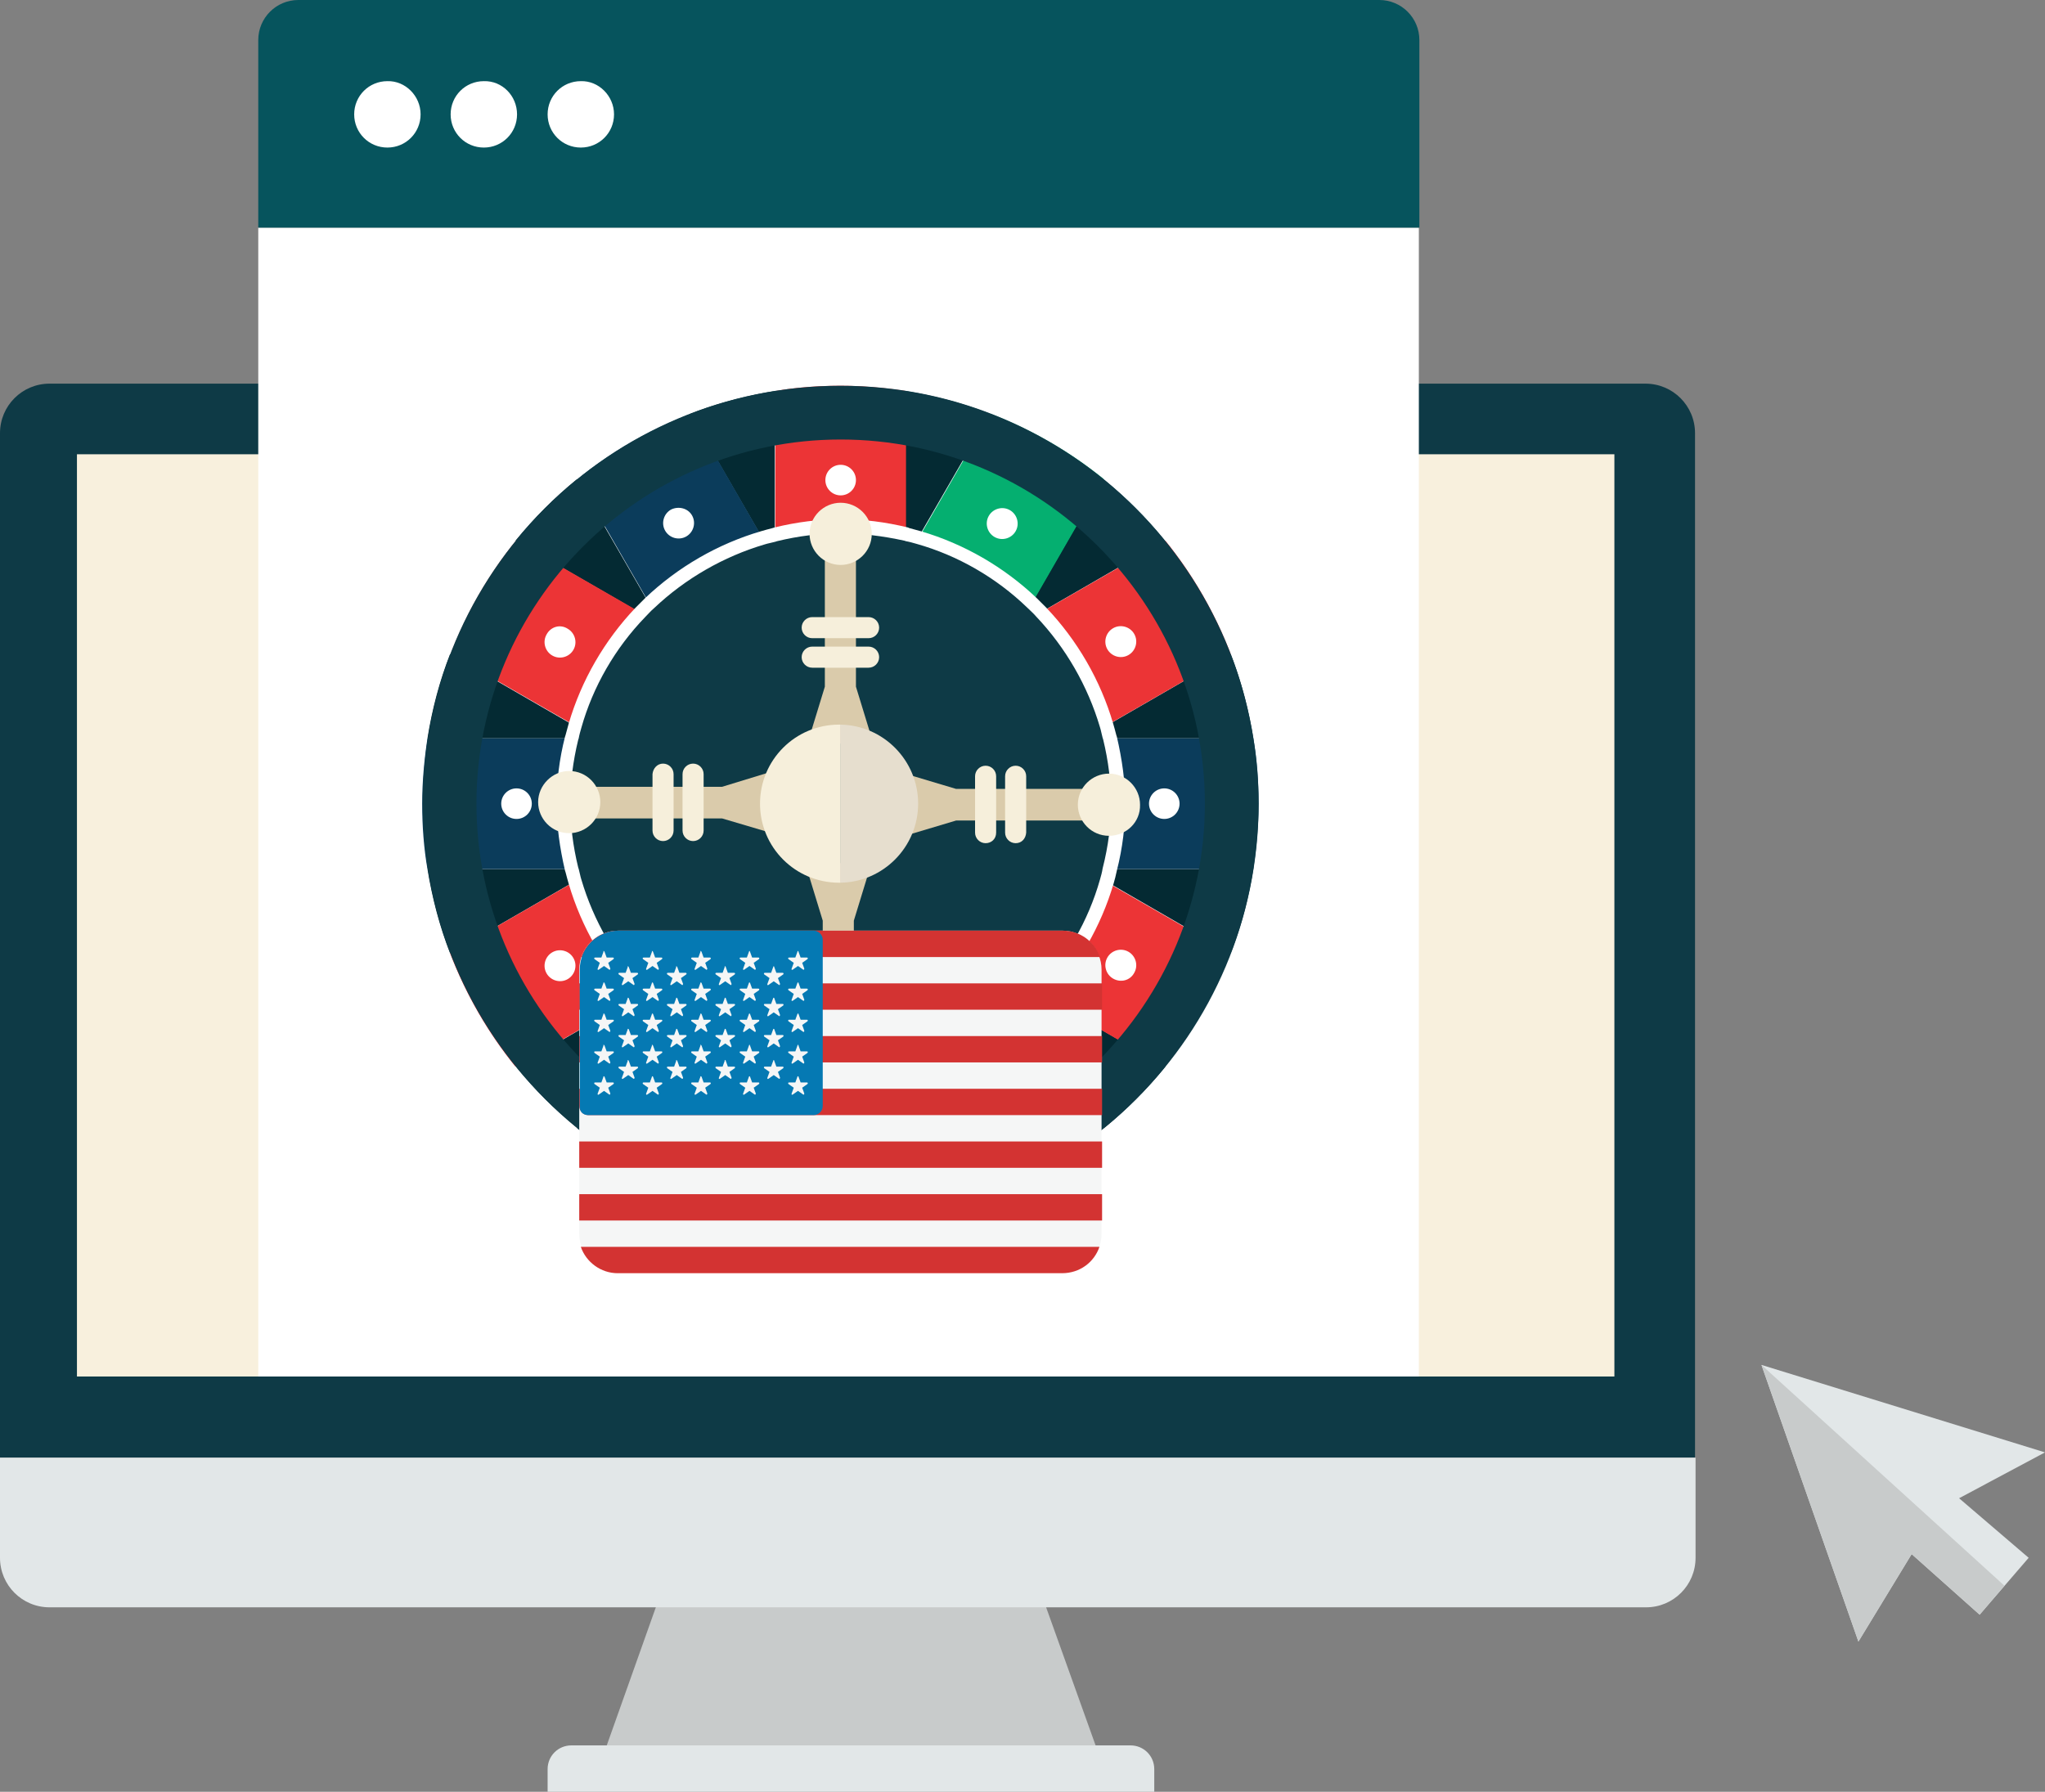
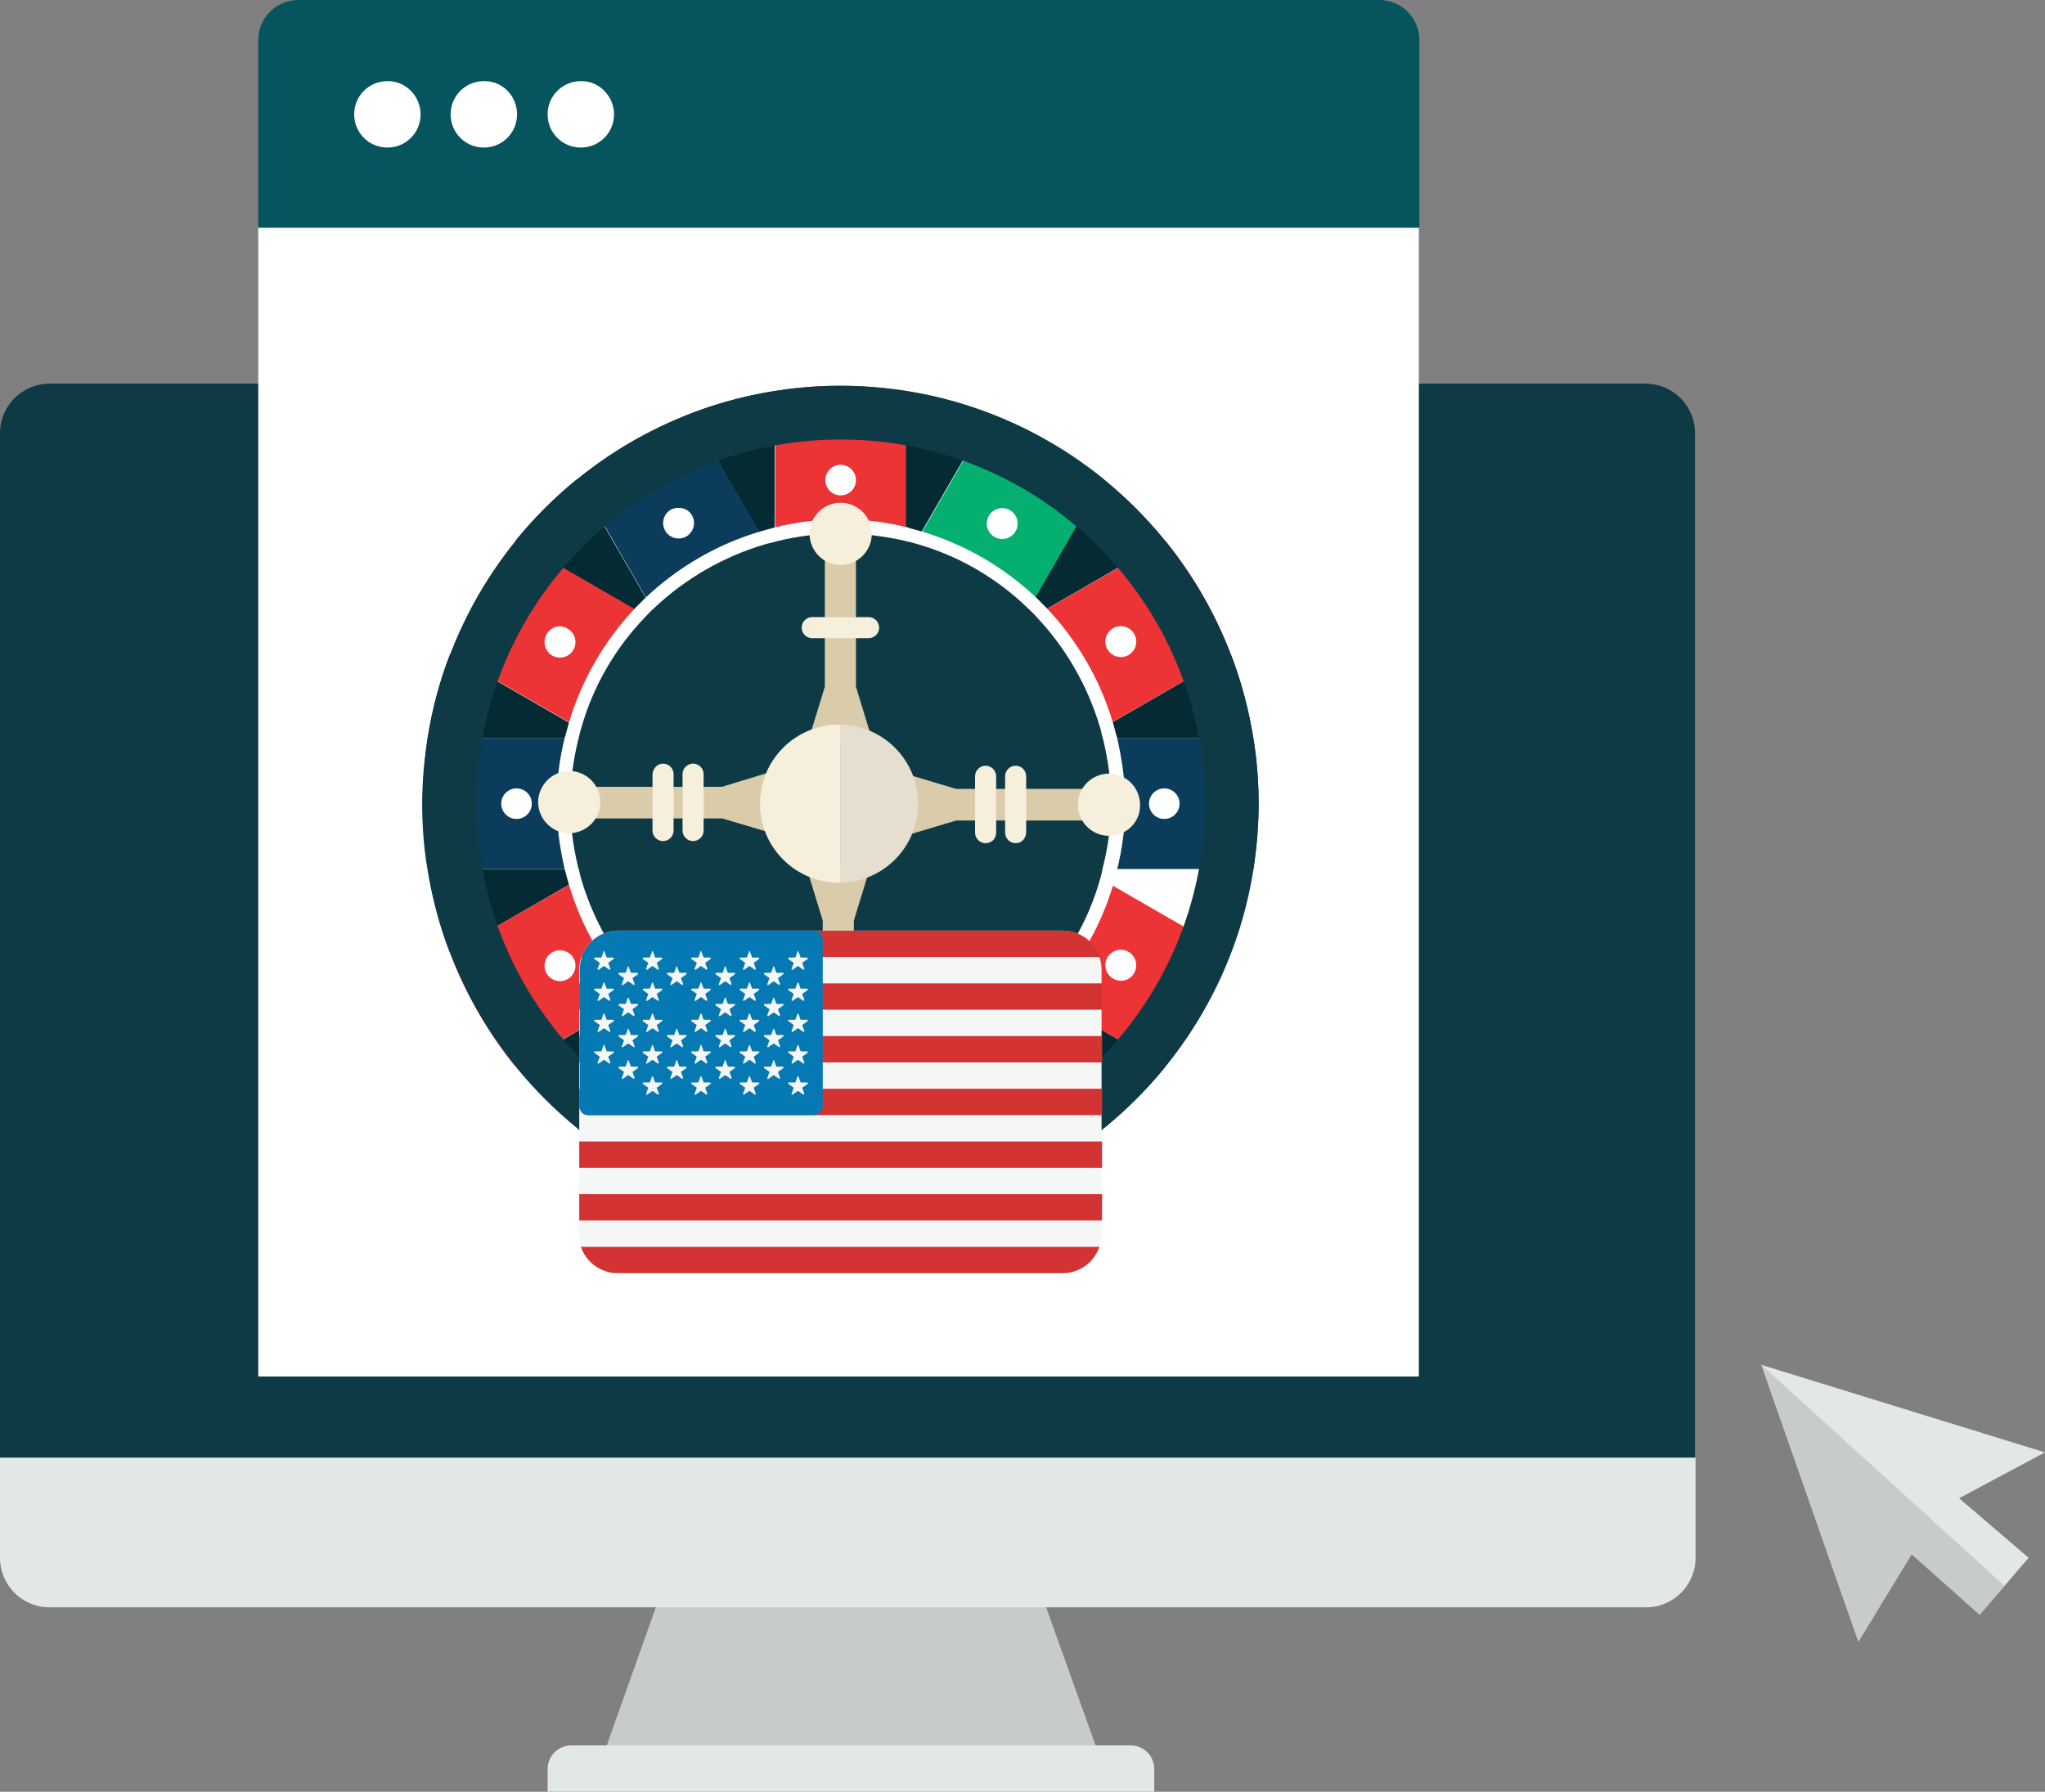
<svg xmlns="http://www.w3.org/2000/svg" version="1.1" id="Layer_1" x="0px" y="0px" viewBox="0 0 388 340" style="enable-background:new 0 0 388 340;" xml:space="preserve">
  <rect x="0" y="0" width="388" height="340" fill="#808080" stroke="none" />
  <style type="text/css">
	.st0{fill:#C8CBCB;}
	.st1{fill:#E2E7E8;}
	.st2{fill:#0E3A46;}
	.st3{fill:#F8F0DD;}
	.st4{fill:#FFFFFF;}
	.st5{fill:#06545D;}
	.st6{fill:#042A33;}
	.st7{fill:#EC3436;}
	.st8{fill:#05AF70;}
	.st9{fill:#0B3C5B;}
	.st10{fill:#DACBAB;}
	.st11{fill:#F6EFDB;}
	.st12{fill:#E6DECE;}
	.st13{fill:#F5F6F6;}
	.st14{fill:#D33332;}
	.st15{fill:#0579B3;}
</style>
  <g>
    <g>
      <polygon class="st0" points="209.3,335.2 113.7,335.2 126.1,300.3 196.8,300.3   " />
      <path class="st1" d="M103.9,340H219v-4.3c0-2.5-2-4.5-4.5-4.5H108.4c-2.5,0-4.5,2-4.5,4.5V340z" />
      <g>
        <path class="st2" d="M321.6,82.2c0-5.2-4.2-9.4-9.4-9.4H9.4C4.2,72.8,0,77,0,82.2v194.4h321.6V82.2z" />
        <path class="st1" d="M0,276.6v19c0,5.2,4.2,9.4,9.4,9.4h302.9c5.2,0,9.4-4.2,9.4-9.4v-19H0z" />
      </g>
-       <rect x="14.6" y="86.2" class="st3" width="291.7" height="175" />
    </g>
    <g>
      <polygon class="st1" points="334.2,259 352.6,311.5 362.7,294.9 375.6,306.4 384.9,295.6 371.7,284.3 388,275.6   " />
      <polygon class="st0" points="334.2,259 352.6,311.5 362.7,294.9 375.6,306.4 380.3,300.9 334.2,259   " />
    </g>
    <g>
      <rect x="49" y="43.2" class="st4" width="220.2" height="218" />
      <path class="st5" d="M269.3,43.2H49V7.6C49,3.4,52.4,0,56.6,0h205.1c4.2,0,7.6,3.4,7.6,7.6V43.2z" />
      <path class="st4" d="M79.8,21.7c0,3.5-2.8,6.3-6.3,6.3c-3.5,0-6.3-2.8-6.3-6.3c0-3.5,2.8-6.3,6.3-6.3    C76.9,15.3,79.8,18.2,79.8,21.7z" />
      <path class="st4" d="M98.1,21.7c0,3.5-2.8,6.3-6.3,6.3c-3.5,0-6.3-2.8-6.3-6.3c0-3.5,2.8-6.3,6.3-6.3    C95.3,15.3,98.1,18.2,98.1,21.7z" />
      <path class="st4" d="M116.5,21.7c0,3.5-2.8,6.3-6.3,6.3c-3.5,0-6.3-2.8-6.3-6.3c0-3.5,2.8-6.3,6.3-6.3    C113.6,15.3,116.5,18.2,116.5,21.7z" />
    </g>
  </g>
  <g>
    <g>
      <g>
        <g>
          <g>
            <path class="st6" d="M81.1,164.9c0.9,5.5,2.3,10.9,4.3,16l27.7-16H81.1z" />
          </g>
          <g>
            <path class="st6" d="M109.5,90.9c-4.3,3.5-8.2,7.4-11.7,11.7l27.7,16L109.5,90.9z" />
          </g>
          <g>
            <path class="st6" d="M85.4,124.1c-2,5.1-3.4,10.4-4.3,16h32L85.4,124.1z" />
          </g>
          <g>
            <path class="st6" d="M147,74.2c-5.5,0.9-10.9,2.3-16,4.3l16,27.7V74.2z" />
          </g>
          <g>
            <path class="st6" d="M187.8,78.5c-5.1-2-10.4-3.4-16-4.3v32L187.8,78.5z" />
          </g>
          <g>
            <path class="st6" d="M237.8,140.1c-0.9-5.5-2.3-10.9-4.3-16l-27.7,16H237.8z" />
          </g>
          <g>
            <path class="st6" d="M221,102.6c-3.5-4.3-7.4-8.2-11.7-11.7l-16,27.7L221,102.6z" />
          </g>
          <g>
            <path class="st6" d="M131.1,226.5c5.1,2,10.4,3.4,16,4.3v-32L131.1,226.5z" />
          </g>
          <g>
            <path class="st6" d="M171.9,230.8c5.5-0.9,10.9-2.3,16-4.3l-16-27.7V230.8z" />
          </g>
          <g>
            <path class="st6" d="M209.4,214.1c4.3-3.5,8.2-7.4,11.7-11.7l-27.7-16L209.4,214.1z" />
          </g>
          <g>
            <path class="st6" d="M97.9,202.4c3.5,4.3,7.4,8.2,11.7,11.7l16-27.7L97.9,202.4z" />
          </g>
          <g>
-             <path class="st6" d="M205.8,164.9l27.7,16c2-5.1,3.4-10.4,4.3-16H205.8z" />
-           </g>
-         </g>
-         <g>
-           <g>
-             <path class="st7" d="M233.5,124.1c-3-7.8-7.2-15.1-12.4-21.5l-23.6,13.6c5.7,6,10,13.3,12.4,21.5L233.5,124.1z" />
+             </g>
+         </g>
+         <g>
+           <g>
+             <path class="st7" d="M233.5,124.1c-3-7.8-7.2-15.1-12.4-21.5l-23.6,13.6c5.7,6,10,13.3,12.4,21.5L233.5,124.1" />
          </g>
          <g>
            <path class="st8" d="M209.4,90.9c-6.4-5.2-13.7-9.4-21.5-12.4l-13.6,23.6c8.2,2.4,15.5,6.7,21.5,12.4L209.4,90.9z" />
          </g>
          <g>
            <path class="st9" d="M210.5,164.9h27.3c0.6-4.1,1-8.2,1-12.4c0-4.2-0.3-8.4-1-12.4h-27.3c1,4,1.5,8.1,1.5,12.4       C212,156.8,211.5,160.9,210.5,164.9z" />
          </g>
          <g>
            <path class="st9" d="M108.4,140.1H81.1c-0.6,4-1,8.2-1,12.4c0,4.2,0.3,8.4,1,12.4h27.3c-1-4-1.5-8.1-1.5-12.4       C106.9,148.2,107.4,144.1,108.4,140.1z" />
          </g>
          <g>
            <path class="st7" d="M171.9,101.4V74.2c-4-0.6-8.2-1-12.4-1c-4.2,0-8.4,0.3-12.4,1v27.3c4-1,8.1-1.5,12.4-1.5       C163.7,99.9,167.9,100.5,171.9,101.4z" />
          </g>
          <g>
            <path class="st7" d="M221,202.4c5.2-6.4,9.4-13.7,12.4-21.5l-23.6-13.6c-2.4,8.2-6.7,15.5-12.4,21.5L221,202.4z" />
          </g>
          <g>
            <path class="st9" d="M131.1,78.5c-7.8,3-15.1,7.2-21.5,12.4l13.6,23.6c6-5.7,13.3-10,21.5-12.4L131.1,78.5z" />
          </g>
          <g>
            <path class="st7" d="M147,203.6v27.3c4,0.6,8.2,1,12.4,1c4.2,0,8.4-0.3,12.4-1v-27.3c-4,1-8.1,1.5-12.4,1.5       C155.2,205.1,151,204.5,147,203.6z" />
          </g>
          <g>
            <path class="st7" d="M85.4,180.9c3,7.8,7.2,15.1,12.4,21.5l23.6-13.6c-5.7-6-10-13.3-12.4-21.5L85.4,180.9z" />
          </g>
          <g>
            <path class="st7" d="M97.9,102.6c-5.2,6.4-9.4,13.7-12.4,21.5l23.6,13.6c2.4-8.2,6.7-15.5,12.4-21.5L97.9,102.6z" />
          </g>
          <g>
            <path class="st9" d="M187.8,226.5c7.8-3,15.1-7.2,21.5-12.4l-13.6-23.6c-6,5.7-13.3,10-21.5,12.4L187.8,226.5z" />
          </g>
          <g>
            <path class="st9" d="M109.5,214.1c6.4,5.2,13.7,9.4,21.5,12.4l13.6-23.6c-8.2-2.4-15.5-6.7-21.5-12.4L109.5,214.1z" />
          </g>
          <g>
            <path class="st2" d="M212,152.5c0-4.3-0.6-8.4-1.5-12.4c-0.2-0.8-0.4-1.6-0.6-2.4c-2.4-8.2-6.7-15.5-12.4-21.5       c-0.6-0.6-1.1-1.2-1.7-1.7c-6-5.7-13.3-10-21.5-12.4c-0.8-0.2-1.6-0.4-2.4-0.6c-4-1-8.1-1.5-12.4-1.5c-4.3,0-8.4,0.6-12.4,1.5       c-0.8,0.2-1.6,0.4-2.4,0.6c-8.2,2.4-15.5,6.7-21.5,12.4c-0.6,0.6-1.2,1.1-1.7,1.7c-5.7,6-10,13.3-12.4,21.5       c-0.2,0.8-0.4,1.6-0.6,2.4c-1,4-1.5,8.1-1.5,12.4c0,4.3,0.6,8.4,1.5,12.4c0.2,0.8,0.4,1.6,0.6,2.4c2.4,8.2,6.7,15.5,12.4,21.5       c0.6,0.6,1.1,1.2,1.7,1.7c6,5.7,13.3,10,21.5,12.4c0.8,0.2,1.6,0.4,2.4,0.6c4,1,8.1,1.5,12.4,1.5c4.3,0,8.4-0.6,12.4-1.5       c0.8-0.2,1.6-0.4,2.4-0.6c8.2-2.4,15.5-6.7,21.5-12.4c0.6-0.6,1.2-1.1,1.7-1.7c5.7-6,10-13.3,12.4-21.5       c0.2-0.8,0.4-1.6,0.6-2.4C211.5,160.9,212,156.8,212,152.5z" />
            <path class="st4" d="M159.5,206.4c-4.1,0-8.4-0.5-12.7-1.6l-0.4-0.1c-0.7-0.2-1.4-0.3-2-0.5c-8.2-2.4-15.8-6.8-22-12.7       c-0.6-0.6-1.2-1.2-1.8-1.8c-5.9-6.2-10.3-13.8-12.7-22c-0.2-0.7-0.4-1.4-0.6-2.2l-0.1-0.3c-1-4.3-1.6-8.6-1.6-12.7       c0-4.1,0.5-8.4,1.6-12.7l0.1-0.3c0.2-0.7,0.4-1.5,0.6-2.2c2.4-8.2,6.8-15.8,12.7-22c0.6-0.6,1.2-1.2,1.8-1.8       c6.2-5.9,13.8-10.3,22-12.7c0.7-0.2,1.4-0.4,2.2-0.6l0.3-0.1c8.6-2.1,16.8-2.1,25.4,0l0.2,0.1c0.7,0.2,1.5,0.4,2.2,0.6       c8.2,2.4,15.8,6.8,22,12.7c0.6,0.6,1.2,1.2,1.8,1.8c5.9,6.2,10.3,13.8,12.7,22c0.2,0.7,0.4,1.4,0.6,2.2l0.1,0.3       c1,4.3,1.6,8.6,1.6,12.7c0,4.1-0.5,8.4-1.6,12.7c-0.2,1-0.4,1.7-0.6,2.4c-2.4,8.2-6.8,15.8-12.7,22c-0.6,0.6-1.2,1.2-1.8,1.8       c-6.2,5.9-13.8,10.3-22,12.7c-0.7,0.2-1.4,0.4-2.2,0.6C167.9,205.8,163.6,206.4,159.5,206.4z M159.5,101.2       c-3.9,0-8,0.5-12.1,1.5l-0.3,0.1c-0.7,0.2-1.4,0.3-2,0.5c-7.8,2.3-15.1,6.5-21,12.1c-0.6,0.5-1.1,1.1-1.7,1.7       c-5.7,5.9-9.9,13.2-12.1,21c-0.2,0.7-0.4,1.4-0.5,2l-0.1,0.3c-1,4.1-1.5,8.2-1.5,12.1c0,3.9,0.5,8,1.5,12.1l0.1,0.3       c0.2,0.7,0.3,1.4,0.5,2c2.3,7.8,6.5,15.1,12.1,21c0.5,0.6,1.1,1.1,1.7,1.7c5.9,5.7,13.2,9.9,21,12.1c0.6,0.2,1.3,0.3,1.9,0.5       l0.4,0.1c8.2,2,16,2,24.2,0c0.9-0.2,1.6-0.4,2.3-0.6c7.8-2.3,15-6.5,21-12.1c0.6-0.5,1.1-1.1,1.7-1.7c5.7-5.9,9.9-13.2,12.1-21       c0.2-0.7,0.4-1.4,0.5-2.1c1.1-4.3,1.6-8.4,1.6-12.4c0-3.9-0.5-8-1.5-12.1l-0.1-0.3c-0.2-0.7-0.3-1.4-0.5-2       c-2.3-7.8-6.5-15.1-12.1-21c-0.5-0.6-1.1-1.1-1.7-1.7c-5.9-5.7-13.2-9.9-21-12.1c-0.7-0.2-1.4-0.4-2-0.5l-0.3-0.1       C167.5,101.7,163.4,101.2,159.5,101.2z" />
          </g>
        </g>
        <g>
          <path class="st2" d="M159.5,83.4c38.1,0,69.1,31,69.1,69.1c0,38.1-31,69.1-69.1,69.1c-38.1,0-69.1-31-69.1-69.1      C90.4,114.4,121.4,83.4,159.5,83.4L159.5,83.4z M159.5,73.2c-43.8,0-79.3,35.5-79.3,79.3c0,43.8,35.5,79.3,79.3,79.3      c43.8,0,79.3-35.5,79.3-79.3C238.7,108.7,203.2,73.2,159.5,73.2L159.5,73.2z" />
        </g>
        <g>
          <path class="st4" d="M162.4,91.1c0,1.6-1.3,2.9-2.9,2.9c-1.6,0-2.9-1.3-2.9-2.9c0-1.6,1.3-2.9,2.9-2.9      C161.1,88.2,162.4,89.5,162.4,91.1z" />
        </g>
        <g>
          <path class="st4" d="M131.3,97.8c0.8,1.4,0.3,3.2-1.1,4c-1.4,0.8-3.2,0.3-4-1.1c-0.8-1.4-0.3-3.2,1.1-4      C128.7,96,130.5,96.4,131.3,97.8z" />
        </g>
        <g>
          <path class="st4" d="M107.7,119.3c1.4,0.8,1.9,2.6,1.1,4c-0.8,1.4-2.6,1.9-4,1.1c-1.4-0.8-1.9-2.6-1.1-4      C104.5,118.9,106.3,118.4,107.7,119.3z" />
        </g>
        <g>
          <path class="st4" d="M98,149.6c1.6,0,2.9,1.3,2.9,2.9c0,1.6-1.3,2.9-2.9,2.9c-1.6,0-2.9-1.3-2.9-2.9      C95.1,150.9,96.4,149.6,98,149.6z" />
        </g>
        <g>
          <path class="st4" d="M104.8,180.7c1.4-0.8,3.2-0.3,4,1.1c0.8,1.4,0.3,3.2-1.1,4c-1.4,0.8-3.2,0.3-4-1.1      C102.9,183.3,103.4,181.5,104.8,180.7z" />
        </g>
        <g>
          <path class="st4" d="M126.2,204.2c0.8-1.4,2.6-1.9,4-1.1c1.4,0.8,1.9,2.6,1.1,4c-0.8,1.4-2.6,1.9-4,1.1      C125.9,207.4,125.4,205.6,126.2,204.2z" />
        </g>
        <g>
          <path class="st4" d="M156.5,213.9c0-1.6,1.3-2.9,2.9-2.9c1.6,0,2.9,1.3,2.9,2.9c0,1.6-1.3,2.9-2.9,2.9      C157.8,216.8,156.5,215.5,156.5,213.9z" />
        </g>
        <g>
          <path class="st4" d="M187.6,207.1c-0.8-1.4-0.3-3.2,1.1-4c1.4-0.8,3.2-0.3,4,1.1c0.8,1.4,0.3,3.2-1.1,4      C190.2,209,188.4,208.5,187.6,207.1z" />
        </g>
        <g>
          <path class="st4" d="M211.2,185.7c-1.4-0.8-1.9-2.6-1.1-4c0.8-1.4,2.6-1.9,4-1.1c1.4,0.8,1.9,2.6,1.1,4      C214.4,186.1,212.6,186.5,211.2,185.7z" />
        </g>
        <g>
          <path class="st4" d="M220.9,155.4c-1.6,0-2.9-1.3-2.9-2.9c0-1.6,1.3-2.9,2.9-2.9c1.6,0,2.9,1.3,2.9,2.9      C223.8,154.1,222.5,155.4,220.9,155.4z" />
        </g>
        <g>
          <path class="st4" d="M214.1,124.3c-1.4,0.8-3.2,0.3-4-1.1c-0.8-1.4-0.3-3.2,1.1-4c1.4-0.8,3.2-0.3,4,1.1      C216,121.7,215.5,123.5,214.1,124.3z" />
        </g>
        <g>
          <path class="st4" d="M192.7,100.8c-0.8,1.4-2.6,1.9-4,1.1c-1.4-0.8-1.9-2.6-1.1-4c0.8-1.4,2.6-1.9,4-1.1      C193,97.6,193.5,99.4,192.7,100.8z" />
        </g>
        <g>
          <g>
            <polygon class="st10" points="165.4,140.1 162.4,130.3 162.4,101.8 156.5,101.8 156.5,130.3 153.5,140.1 156.5,140.1        156.5,141.1 162.4,141.1 162.4,140.1      " />
          </g>
          <g>
            <path class="st11" d="M165.4,101.3c0,3.3-2.7,5.9-5.9,5.9c-3.3,0-5.9-2.7-5.9-5.9c0-3.3,2.7-5.9,5.9-5.9       C162.7,95.4,165.4,98,165.4,101.3z" />
          </g>
          <g>
            <path class="st11" d="M166.8,119.1c0,1.1-0.9,2-2,2h-10.7c-1.1,0-2-0.9-2-2l0,0c0-1.1,0.9-2,2-2h10.7       C165.9,117.1,166.8,118,166.8,119.1L166.8,119.1z" />
          </g>
          <g>
-             <path class="st11" d="M166.8,124.7c0,1.1-0.9,2-2,2h-10.7c-1.1,0-2-0.9-2-2l0,0c0-1.1,0.9-2,2-2h10.7       C165.9,122.7,166.8,123.6,166.8,124.7L166.8,124.7z" />
-           </g>
+             </g>
        </g>
        <g>
          <g>
            <polygon class="st10" points="146.8,146.3 137,149.3 108.5,149.3 108.5,155.3 137,155.3 146.8,158.2 146.8,155.3 147.9,155.3        147.9,149.3 146.8,149.3      " />
          </g>
          <g>
            <path class="st11" d="M108,146.3c3.3,0,5.9,2.7,5.9,5.9c0,3.3-2.7,5.9-5.9,5.9c-3.3,0-5.9-2.7-5.9-5.9       C102.1,149,104.8,146.3,108,146.3z" />
          </g>
          <g>
            <path class="st11" d="M125.8,144.9c1.1,0,2,0.9,2,2v10.7c0,1.1-0.9,2-2,2l0,0c-1.1,0-2-0.9-2-2v-10.7       C123.9,145.8,124.7,144.9,125.8,144.9L125.8,144.9z" />
          </g>
          <g>
            <path class="st11" d="M131.5,144.9c1.1,0,2,0.9,2,2v10.7c0,1.1-0.9,2-2,2l0,0c-1.1,0-2-0.9-2-2v-10.7       C129.5,145.8,130.4,144.9,131.5,144.9L131.5,144.9z" />
          </g>
        </g>
        <g>
          <g>
            <polygon class="st10" points="153.1,164.9 156.1,174.7 156.1,203.2 162,203.2 162,174.7 165,164.9 162,164.9 162,163.8        156.1,163.8 156.1,164.9      " />
          </g>
          <g>
            <path class="st11" d="M153.1,203.7c0-3.3,2.7-5.9,5.9-5.9s5.9,2.7,5.9,5.9c0,3.3-2.7,5.9-5.9,5.9S153.1,207,153.1,203.7z" />
          </g>
          <g>
            <path class="st11" d="M151.7,185.9c0-1.1,0.9-2,2-2h10.8c1.1,0,2,0.9,2,2l0,0c0,1.1-0.9,2-2,2h-10.8       C152.6,187.9,151.7,187,151.7,185.9L151.7,185.9z" />
          </g>
          <g>
            <path class="st11" d="M151.7,180.3c0-1.1,0.9-2,2-2h10.8c1.1,0,2,0.9,2,2l0,0c0,1.1-0.9,2-2,2h-10.8       C152.6,182.2,151.7,181.4,151.7,180.3L151.7,180.3z" />
          </g>
        </g>
        <g>
          <g>
            <polygon class="st10" points="171.7,158.6 181.4,155.7 210,155.7 210,149.7 181.4,149.7 171.7,146.8 171.7,149.7 170.6,149.7        170.6,155.7 171.7,155.7      " />
          </g>
          <g>
            <path class="st11" d="M210.4,158.6c-3.3,0-5.9-2.7-5.9-5.9c0-3.3,2.7-5.9,5.9-5.9c3.3,0,5.9,2.7,5.9,5.9       C216.4,156,213.7,158.6,210.4,158.6z" />
          </g>
          <g>
            <path class="st11" d="M192.7,160c-1.1,0-2-0.9-2-2v-10.7c0-1.1,0.9-2,2-2l0,0c1.1,0,2,0.9,2,2v10.7       C194.6,159.2,193.8,160,192.7,160L192.7,160z" />
          </g>
          <g>
            <path class="st11" d="M187,160c-1.1,0-2-0.9-2-2v-10.7c0-1.1,0.9-2,2-2l0,0c1.1,0,2,0.9,2,2v10.7C189,159.2,188.1,160,187,160       L187,160z" />
          </g>
        </g>
        <g>
          <g>
            <path class="st12" d="M174.2,152.5c0-8.2-6.6-14.9-14.8-15v30C167.6,167.4,174.2,160.7,174.2,152.5z" />
          </g>
          <g>
            <path class="st11" d="M159.2,137.5c-8.3,0-15,6.7-15,15c0,8.3,6.7,15,15,15c0.1,0,0.1,0,0.2,0v-30       C159.4,137.5,159.3,137.5,159.2,137.5z" />
          </g>
        </g>
      </g>
    </g>
    <g>
      <path class="st13" d="M201.6,176.6h-84.3c-4.1,0-7.4,3.3-7.4,7.4v50.1c0,4.1,3.3,7.4,7.4,7.4h84.3c4.1,0,7.4-3.3,7.4-7.4v-50.1    C209,180,205.7,176.6,201.6,176.6z" />
      <g>
        <path class="st14" d="M110.3,181.6h98.4c-1-2.9-3.8-5-7-5h-84.3C114,176.6,111.3,178.7,110.3,181.6z" />
        <rect x="109.9" y="196.6" class="st14" width="99.2" height="5" />
        <rect x="109.9" y="186.6" class="st14" width="99.2" height="5" />
        <path class="st14" d="M109.9,209.9c0,0.9,0.8,1.7,1.7,1.7h97.5v-5h-99.2V209.9z" />
        <rect x="109.9" y="226.6" class="st14" width="99.2" height="5" />
        <path class="st14" d="M208.6,236.6h-98.4c1,2.9,3.8,5,7,5h84.3C204.9,241.6,207.6,239.5,208.6,236.6z" />
        <rect x="109.9" y="216.6" class="st14" width="99.2" height="5" />
      </g>
      <path class="st15" d="M111.6,211.6h42.8c0.9,0,1.7-0.8,1.7-1.7v-31.6c0-0.9-0.8-1.7-1.7-1.7h-37c-4.1,0-7.4,3.3-7.4,7.4v25.9    C109.9,210.9,110.6,211.6,111.6,211.6z" />
      <g>
        <path class="st13" d="M114.7,180.6l0.4,1.1l1.2,0c0.2,0,0.2,0.2,0.1,0.3l-1,0.7l0.4,1.1c0,0.1-0.1,0.3-0.2,0.2l-1-0.7l-1,0.7     c-0.1,0.1-0.3,0-0.2-0.2l0.4-1.1l-1-0.7c-0.1-0.1-0.1-0.3,0.1-0.3l1.2,0l0.4-1.1C114.4,180.4,114.6,180.4,114.7,180.6z" />
        <path class="st13" d="M114.7,186.5l0.4,1.1l1.2,0c0.2,0,0.2,0.2,0.1,0.3l-1,0.7l0.4,1.1c0,0.1-0.1,0.3-0.2,0.2l-1-0.7l-1,0.7     c-0.1,0.1-0.3,0-0.2-0.2l0.4-1.1l-1-0.7c-0.1-0.1-0.1-0.3,0.1-0.3l1.2,0l0.4-1.1C114.4,186.4,114.6,186.4,114.7,186.5z" />
        <path class="st13" d="M114.7,192.4l0.4,1.1l1.2,0c0.2,0,0.2,0.2,0.1,0.3l-1,0.7l0.4,1.1c0,0.1-0.1,0.3-0.2,0.2l-1-0.7l-1,0.7     c-0.1,0.1-0.3,0-0.2-0.2l0.4-1.1l-1-0.7c-0.1-0.1-0.1-0.3,0.1-0.3l1.2,0l0.4-1.1C114.4,192.3,114.6,192.3,114.7,192.4z" />
        <path class="st13" d="M114.7,198.4l0.4,1.1l1.2,0c0.2,0,0.2,0.2,0.1,0.3l-1,0.7l0.4,1.1c0,0.1-0.1,0.3-0.2,0.2l-1-0.7l-1,0.7     c-0.1,0.1-0.3,0-0.2-0.2l0.4-1.1l-1-0.7c-0.1-0.1-0.1-0.3,0.1-0.3l1.2,0l0.4-1.1C114.4,198.2,114.6,198.2,114.7,198.4z" />
-         <path class="st13" d="M114.7,204.3l0.4,1.1l1.2,0c0.2,0,0.2,0.2,0.1,0.3l-1,0.7l0.4,1.1c0,0.1-0.1,0.3-0.2,0.2l-1-0.7l-1,0.7     c-0.1,0.1-0.3,0-0.2-0.2l0.4-1.1l-1-0.7c-0.1-0.1-0.1-0.3,0.1-0.3l1.2,0l0.4-1.1C114.4,204.2,114.6,204.2,114.7,204.3z" />
        <path class="st13" d="M119.3,183.5l0.4,1.1l1.2,0c0.2,0,0.2,0.2,0.1,0.3l-1,0.7l0.4,1.1c0,0.1-0.1,0.3-0.2,0.2l-1-0.7l-1,0.7     c-0.1,0.1-0.3,0-0.2-0.2l0.4-1.1l-1-0.7c-0.1-0.1-0.1-0.3,0.1-0.3l1.2,0l0.4-1.1C119,183.3,119.2,183.3,119.3,183.5z" />
        <path class="st13" d="M119.3,189.4l0.4,1.1l1.2,0c0.2,0,0.2,0.2,0.1,0.3l-1,0.7l0.4,1.1c0,0.1-0.1,0.3-0.2,0.2l-1-0.7l-1,0.7     c-0.1,0.1-0.3,0-0.2-0.2l0.4-1.1l-1-0.7c-0.1-0.1-0.1-0.3,0.1-0.3l1.2,0l0.4-1.1C119,189.3,119.2,189.3,119.3,189.4z" />
        <path class="st13" d="M119.3,195.3l0.4,1.1l1.2,0c0.2,0,0.2,0.2,0.1,0.3l-1,0.7l0.4,1.1c0,0.1-0.1,0.3-0.2,0.2l-1-0.7l-1,0.7     c-0.1,0.1-0.3,0-0.2-0.2l0.4-1.1l-1-0.7c-0.1-0.1-0.1-0.3,0.1-0.3l1.2,0l0.4-1.1C119,195.2,119.2,195.2,119.3,195.3z" />
        <path class="st13" d="M119.3,201.3l0.4,1.1l1.2,0c0.2,0,0.2,0.2,0.1,0.3l-1,0.7l0.4,1.1c0,0.1-0.1,0.3-0.2,0.2l-1-0.7l-1,0.7     c-0.1,0.1-0.3,0-0.2-0.2l0.4-1.1l-1-0.7c-0.1-0.1-0.1-0.3,0.1-0.3l1.2,0l0.4-1.1C119,201.1,119.2,201.1,119.3,201.3z" />
        <path class="st13" d="M123.9,180.6l0.4,1.1l1.2,0c0.2,0,0.2,0.2,0.1,0.3l-1,0.7l0.4,1.1c0,0.1-0.1,0.3-0.2,0.2l-1-0.7l-1,0.7     c-0.1,0.1-0.3,0-0.2-0.2l0.4-1.1l-1-0.7c-0.1-0.1-0.1-0.3,0.1-0.3l1.2,0l0.4-1.1C123.6,180.4,123.8,180.4,123.9,180.6z" />
        <path class="st13" d="M123.9,186.5l0.4,1.1l1.2,0c0.2,0,0.2,0.2,0.1,0.3l-1,0.7l0.4,1.1c0,0.1-0.1,0.3-0.2,0.2l-1-0.7l-1,0.7     c-0.1,0.1-0.3,0-0.2-0.2l0.4-1.1l-1-0.7c-0.1-0.1-0.1-0.3,0.1-0.3l1.2,0l0.4-1.1C123.6,186.4,123.8,186.4,123.9,186.5z" />
        <path class="st13" d="M123.9,192.4l0.4,1.1l1.2,0c0.2,0,0.2,0.2,0.1,0.3l-1,0.7l0.4,1.1c0,0.1-0.1,0.3-0.2,0.2l-1-0.7l-1,0.7     c-0.1,0.1-0.3,0-0.2-0.2l0.4-1.1l-1-0.7c-0.1-0.1-0.1-0.3,0.1-0.3l1.2,0l0.4-1.1C123.6,192.3,123.8,192.3,123.9,192.4z" />
        <path class="st13" d="M123.9,198.4l0.4,1.1l1.2,0c0.2,0,0.2,0.2,0.1,0.3l-1,0.7l0.4,1.1c0,0.1-0.1,0.3-0.2,0.2l-1-0.7l-1,0.7     c-0.1,0.1-0.3,0-0.2-0.2l0.4-1.1l-1-0.7c-0.1-0.1-0.1-0.3,0.1-0.3l1.2,0l0.4-1.1C123.6,198.2,123.8,198.2,123.9,198.4z" />
        <path class="st13" d="M123.9,204.3l0.4,1.1l1.2,0c0.2,0,0.2,0.2,0.1,0.3l-1,0.7l0.4,1.1c0,0.1-0.1,0.3-0.2,0.2l-1-0.7l-1,0.7     c-0.1,0.1-0.3,0-0.2-0.2l0.4-1.1l-1-0.7c-0.1-0.1-0.1-0.3,0.1-0.3l1.2,0l0.4-1.1C123.6,204.2,123.8,204.2,123.9,204.3z" />
        <path class="st13" d="M128.5,183.5l0.4,1.1l1.2,0c0.2,0,0.2,0.2,0.1,0.3l-1,0.7l0.4,1.1c0,0.1-0.1,0.3-0.2,0.2l-1-0.7l-1,0.7     c-0.1,0.1-0.3,0-0.2-0.2l0.4-1.1l-1-0.7c-0.1-0.1-0.1-0.3,0.1-0.3l1.2,0l0.4-1.1C128.2,183.3,128.4,183.3,128.5,183.5z" />
-         <path class="st13" d="M128.5,189.4l0.4,1.1l1.2,0c0.2,0,0.2,0.2,0.1,0.3l-1,0.7l0.4,1.1c0,0.1-0.1,0.3-0.2,0.2l-1-0.7l-1,0.7     c-0.1,0.1-0.3,0-0.2-0.2l0.4-1.1l-1-0.7c-0.1-0.1-0.1-0.3,0.1-0.3l1.2,0l0.4-1.1C128.2,189.3,128.4,189.3,128.5,189.4z" />
        <path class="st13" d="M128.5,195.3l0.4,1.1l1.2,0c0.2,0,0.2,0.2,0.1,0.3l-1,0.7l0.4,1.1c0,0.1-0.1,0.3-0.2,0.2l-1-0.7l-1,0.7     c-0.1,0.1-0.3,0-0.2-0.2l0.4-1.1l-1-0.7c-0.1-0.1-0.1-0.3,0.1-0.3l1.2,0l0.4-1.1C128.2,195.2,128.4,195.2,128.5,195.3z" />
        <path class="st13" d="M128.5,201.3l0.4,1.1l1.2,0c0.2,0,0.2,0.2,0.1,0.3l-1,0.7l0.4,1.1c0,0.1-0.1,0.3-0.2,0.2l-1-0.7l-1,0.7     c-0.1,0.1-0.3,0-0.2-0.2l0.4-1.1l-1-0.7c-0.1-0.1-0.1-0.3,0.1-0.3l1.2,0l0.4-1.1C128.2,201.1,128.4,201.1,128.5,201.3z" />
        <path class="st13" d="M133.1,180.6l0.4,1.1l1.2,0c0.2,0,0.2,0.2,0.1,0.3l-1,0.7l0.4,1.1c0,0.1-0.1,0.3-0.2,0.2l-1-0.7l-1,0.7     c-0.1,0.1-0.3,0-0.2-0.2l0.4-1.1l-1-0.7c-0.1-0.1-0.1-0.3,0.1-0.3l1.2,0l0.4-1.1C132.8,180.4,133,180.4,133.1,180.6z" />
        <path class="st13" d="M133.1,186.5l0.4,1.1l1.2,0c0.2,0,0.2,0.2,0.1,0.3l-1,0.7l0.4,1.1c0,0.1-0.1,0.3-0.2,0.2l-1-0.7l-1,0.7     c-0.1,0.1-0.3,0-0.2-0.2l0.4-1.1l-1-0.7c-0.1-0.1-0.1-0.3,0.1-0.3l1.2,0l0.4-1.1C132.8,186.4,133,186.4,133.1,186.5z" />
        <path class="st13" d="M133.1,192.4l0.4,1.1l1.2,0c0.2,0,0.2,0.2,0.1,0.3l-1,0.7l0.4,1.1c0,0.1-0.1,0.3-0.2,0.2l-1-0.7l-1,0.7     c-0.1,0.1-0.3,0-0.2-0.2l0.4-1.1l-1-0.7c-0.1-0.1-0.1-0.3,0.1-0.3l1.2,0l0.4-1.1C132.8,192.3,133,192.3,133.1,192.4z" />
        <path class="st13" d="M133.1,198.4l0.4,1.1l1.2,0c0.2,0,0.2,0.2,0.1,0.3l-1,0.7l0.4,1.1c0,0.1-0.1,0.3-0.2,0.2l-1-0.7l-1,0.7     c-0.1,0.1-0.3,0-0.2-0.2l0.4-1.1l-1-0.7c-0.1-0.1-0.1-0.3,0.1-0.3l1.2,0l0.4-1.1C132.8,198.2,133,198.2,133.1,198.4z" />
        <path class="st13" d="M133.1,204.3l0.4,1.1l1.2,0c0.2,0,0.2,0.2,0.1,0.3l-1,0.7l0.4,1.1c0,0.1-0.1,0.3-0.2,0.2l-1-0.7l-1,0.7     c-0.1,0.1-0.3,0-0.2-0.2l0.4-1.1l-1-0.7c-0.1-0.1-0.1-0.3,0.1-0.3l1.2,0l0.4-1.1C132.8,204.2,133,204.2,133.1,204.3z" />
        <path class="st13" d="M137.7,183.5l0.4,1.1l1.2,0c0.2,0,0.2,0.2,0.1,0.3l-1,0.7l0.4,1.1c0,0.1-0.1,0.3-0.2,0.2l-1-0.7l-1,0.7     c-0.1,0.1-0.3,0-0.2-0.2l0.4-1.1l-1-0.7c-0.1-0.1-0.1-0.3,0.1-0.3l1.2,0l0.4-1.1C137.4,183.3,137.7,183.3,137.7,183.5z" />
        <path class="st13" d="M137.7,189.4l0.4,1.1l1.2,0c0.2,0,0.2,0.2,0.1,0.3l-1,0.7l0.4,1.1c0,0.1-0.1,0.3-0.2,0.2l-1-0.7l-1,0.7     c-0.1,0.1-0.3,0-0.2-0.2l0.4-1.1l-1-0.7c-0.1-0.1-0.1-0.3,0.1-0.3l1.2,0l0.4-1.1C137.4,189.3,137.7,189.3,137.7,189.4z" />
        <path class="st13" d="M137.7,195.3l0.4,1.1l1.2,0c0.2,0,0.2,0.2,0.1,0.3l-1,0.7l0.4,1.1c0,0.1-0.1,0.3-0.2,0.2l-1-0.7l-1,0.7     c-0.1,0.1-0.3,0-0.2-0.2l0.4-1.1l-1-0.7c-0.1-0.1-0.1-0.3,0.1-0.3l1.2,0l0.4-1.1C137.4,195.2,137.7,195.2,137.7,195.3z" />
        <path class="st13" d="M137.7,201.3l0.4,1.1l1.2,0c0.2,0,0.2,0.2,0.1,0.3l-1,0.7l0.4,1.1c0,0.1-0.1,0.3-0.2,0.2l-1-0.7l-1,0.7     c-0.1,0.1-0.3,0-0.2-0.2l0.4-1.1l-1-0.7c-0.1-0.1-0.1-0.3,0.1-0.3l1.2,0l0.4-1.1C137.4,201.1,137.7,201.1,137.7,201.3z" />
        <path class="st13" d="M142.3,180.6l0.4,1.1l1.2,0c0.2,0,0.2,0.2,0.1,0.3l-1,0.7l0.4,1.1c0,0.1-0.1,0.3-0.2,0.2l-1-0.7l-1,0.7     c-0.1,0.1-0.3,0-0.2-0.2l0.4-1.1l-1-0.7c-0.1-0.1-0.1-0.3,0.1-0.3l1.2,0l0.4-1.1C142.1,180.4,142.3,180.4,142.3,180.6z" />
        <path class="st13" d="M142.3,186.5l0.4,1.1l1.2,0c0.2,0,0.2,0.2,0.1,0.3l-1,0.7l0.4,1.1c0,0.1-0.1,0.3-0.2,0.2l-1-0.7l-1,0.7     c-0.1,0.1-0.3,0-0.2-0.2l0.4-1.1l-1-0.7c-0.1-0.1-0.1-0.3,0.1-0.3l1.2,0l0.4-1.1C142.1,186.4,142.3,186.4,142.3,186.5z" />
        <path class="st13" d="M142.3,192.4l0.4,1.1l1.2,0c0.2,0,0.2,0.2,0.1,0.3l-1,0.7l0.4,1.1c0,0.1-0.1,0.3-0.2,0.2l-1-0.7l-1,0.7     c-0.1,0.1-0.3,0-0.2-0.2l0.4-1.1l-1-0.7c-0.1-0.1-0.1-0.3,0.1-0.3l1.2,0l0.4-1.1C142.1,192.3,142.3,192.3,142.3,192.4z" />
        <path class="st13" d="M142.3,198.4l0.4,1.1l1.2,0c0.2,0,0.2,0.2,0.1,0.3l-1,0.7l0.4,1.1c0,0.1-0.1,0.3-0.2,0.2l-1-0.7l-1,0.7     c-0.1,0.1-0.3,0-0.2-0.2l0.4-1.1l-1-0.7c-0.1-0.1-0.1-0.3,0.1-0.3l1.2,0l0.4-1.1C142.1,198.2,142.3,198.2,142.3,198.4z" />
        <path class="st13" d="M142.3,204.3l0.4,1.1l1.2,0c0.2,0,0.2,0.2,0.1,0.3l-1,0.7l0.4,1.1c0,0.1-0.1,0.3-0.2,0.2l-1-0.7l-1,0.7     c-0.1,0.1-0.3,0-0.2-0.2l0.4-1.1l-1-0.7c-0.1-0.1-0.1-0.3,0.1-0.3l1.2,0l0.4-1.1C142.1,204.2,142.3,204.2,142.3,204.3z" />
        <path class="st13" d="M146.9,183.5l0.4,1.1l1.2,0c0.2,0,0.2,0.2,0.1,0.3l-1,0.7l0.4,1.1c0,0.1-0.1,0.3-0.2,0.2l-1-0.7l-1,0.7     c-0.1,0.1-0.3,0-0.2-0.2l0.4-1.1l-1-0.7c-0.1-0.1-0.1-0.3,0.1-0.3l1.2,0l0.4-1.1C146.7,183.3,146.9,183.3,146.9,183.5z" />
        <path class="st13" d="M146.9,189.4l0.4,1.1l1.2,0c0.2,0,0.2,0.2,0.1,0.3l-1,0.7l0.4,1.1c0,0.1-0.1,0.3-0.2,0.2l-1-0.7l-1,0.7     c-0.1,0.1-0.3,0-0.2-0.2l0.4-1.1l-1-0.7c-0.1-0.1-0.1-0.3,0.1-0.3l1.2,0l0.4-1.1C146.7,189.3,146.9,189.3,146.9,189.4z" />
        <path class="st13" d="M146.9,195.3l0.4,1.1l1.2,0c0.2,0,0.2,0.2,0.1,0.3l-1,0.7l0.4,1.1c0,0.1-0.1,0.3-0.2,0.2l-1-0.7l-1,0.7     c-0.1,0.1-0.3,0-0.2-0.2l0.4-1.1l-1-0.7c-0.1-0.1-0.1-0.3,0.1-0.3l1.2,0l0.4-1.1C146.7,195.2,146.9,195.2,146.9,195.3z" />
        <path class="st13" d="M146.9,201.3l0.4,1.1l1.2,0c0.2,0,0.2,0.2,0.1,0.3l-1,0.7l0.4,1.1c0,0.1-0.1,0.3-0.2,0.2l-1-0.7l-1,0.7     c-0.1,0.1-0.3,0-0.2-0.2l0.4-1.1l-1-0.7c-0.1-0.1-0.1-0.3,0.1-0.3l1.2,0l0.4-1.1C146.7,201.1,146.9,201.1,146.9,201.3z" />
        <path class="st13" d="M151.5,180.6l0.4,1.1l1.2,0c0.2,0,0.2,0.2,0.1,0.3l-1,0.7l0.4,1.1c0,0.1-0.1,0.3-0.2,0.2l-1-0.7l-1,0.7     c-0.1,0.1-0.3,0-0.2-0.2l0.4-1.1l-1-0.7c-0.1-0.1-0.1-0.3,0.1-0.3l1.2,0l0.4-1.1C151.3,180.4,151.5,180.4,151.5,180.6z" />
        <path class="st13" d="M151.5,186.5l0.4,1.1l1.2,0c0.2,0,0.2,0.2,0.1,0.3l-1,0.7l0.4,1.1c0,0.1-0.1,0.3-0.2,0.2l-1-0.7l-1,0.7     c-0.1,0.1-0.3,0-0.2-0.2l0.4-1.1l-1-0.7c-0.1-0.1-0.1-0.3,0.1-0.3l1.2,0l0.4-1.1C151.3,186.4,151.5,186.4,151.5,186.5z" />
        <path class="st13" d="M151.5,192.4l0.4,1.1l1.2,0c0.2,0,0.2,0.2,0.1,0.3l-1,0.7l0.4,1.1c0,0.1-0.1,0.3-0.2,0.2l-1-0.7l-1,0.7     c-0.1,0.1-0.3,0-0.2-0.2l0.4-1.1l-1-0.7c-0.1-0.1-0.1-0.3,0.1-0.3l1.2,0l0.4-1.1C151.3,192.3,151.5,192.3,151.5,192.4z" />
        <path class="st13" d="M151.5,198.4l0.4,1.1l1.2,0c0.2,0,0.2,0.2,0.1,0.3l-1,0.7l0.4,1.1c0,0.1-0.1,0.3-0.2,0.2l-1-0.7l-1,0.7     c-0.1,0.1-0.3,0-0.2-0.2l0.4-1.1l-1-0.7c-0.1-0.1-0.1-0.3,0.1-0.3l1.2,0l0.4-1.1C151.3,198.2,151.5,198.2,151.5,198.4z" />
        <path class="st13" d="M151.5,204.3l0.4,1.1l1.2,0c0.2,0,0.2,0.2,0.1,0.3l-1,0.7l0.4,1.1c0,0.1-0.1,0.3-0.2,0.2l-1-0.7l-1,0.7     c-0.1,0.1-0.3,0-0.2-0.2l0.4-1.1l-1-0.7c-0.1-0.1-0.1-0.3,0.1-0.3l1.2,0l0.4-1.1C151.3,204.2,151.5,204.2,151.5,204.3z" />
      </g>
    </g>
  </g>
</svg>